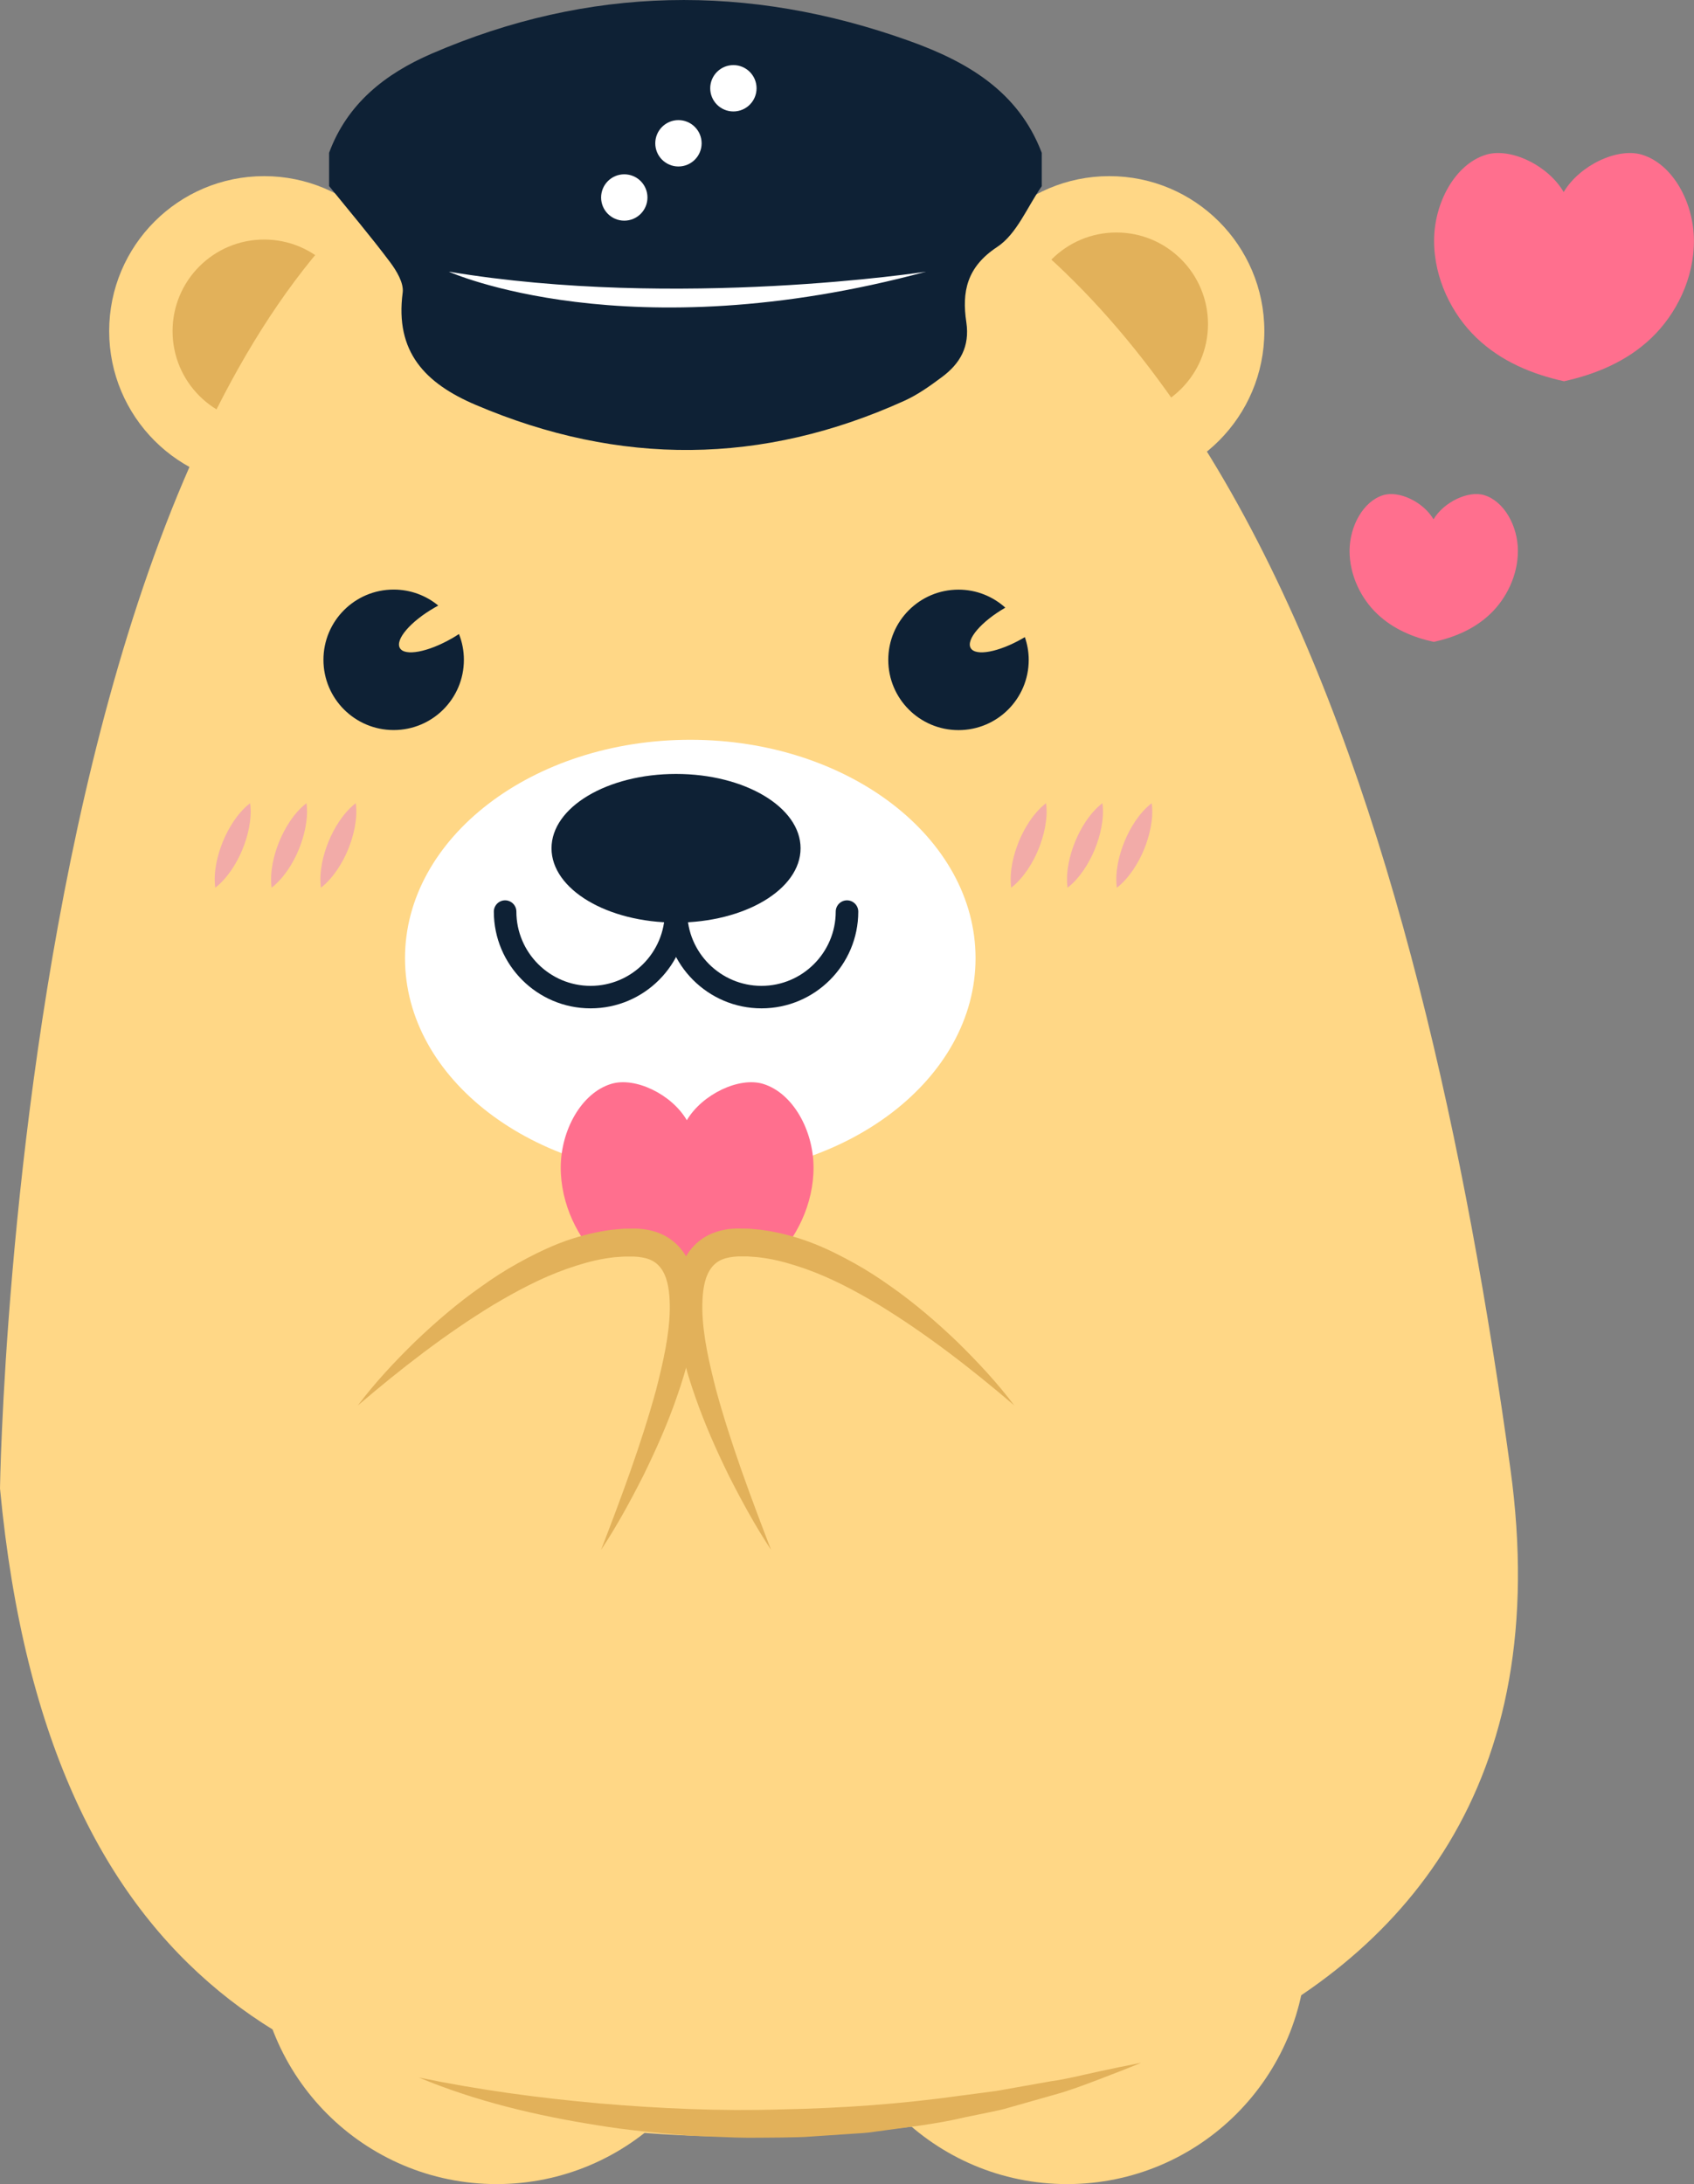
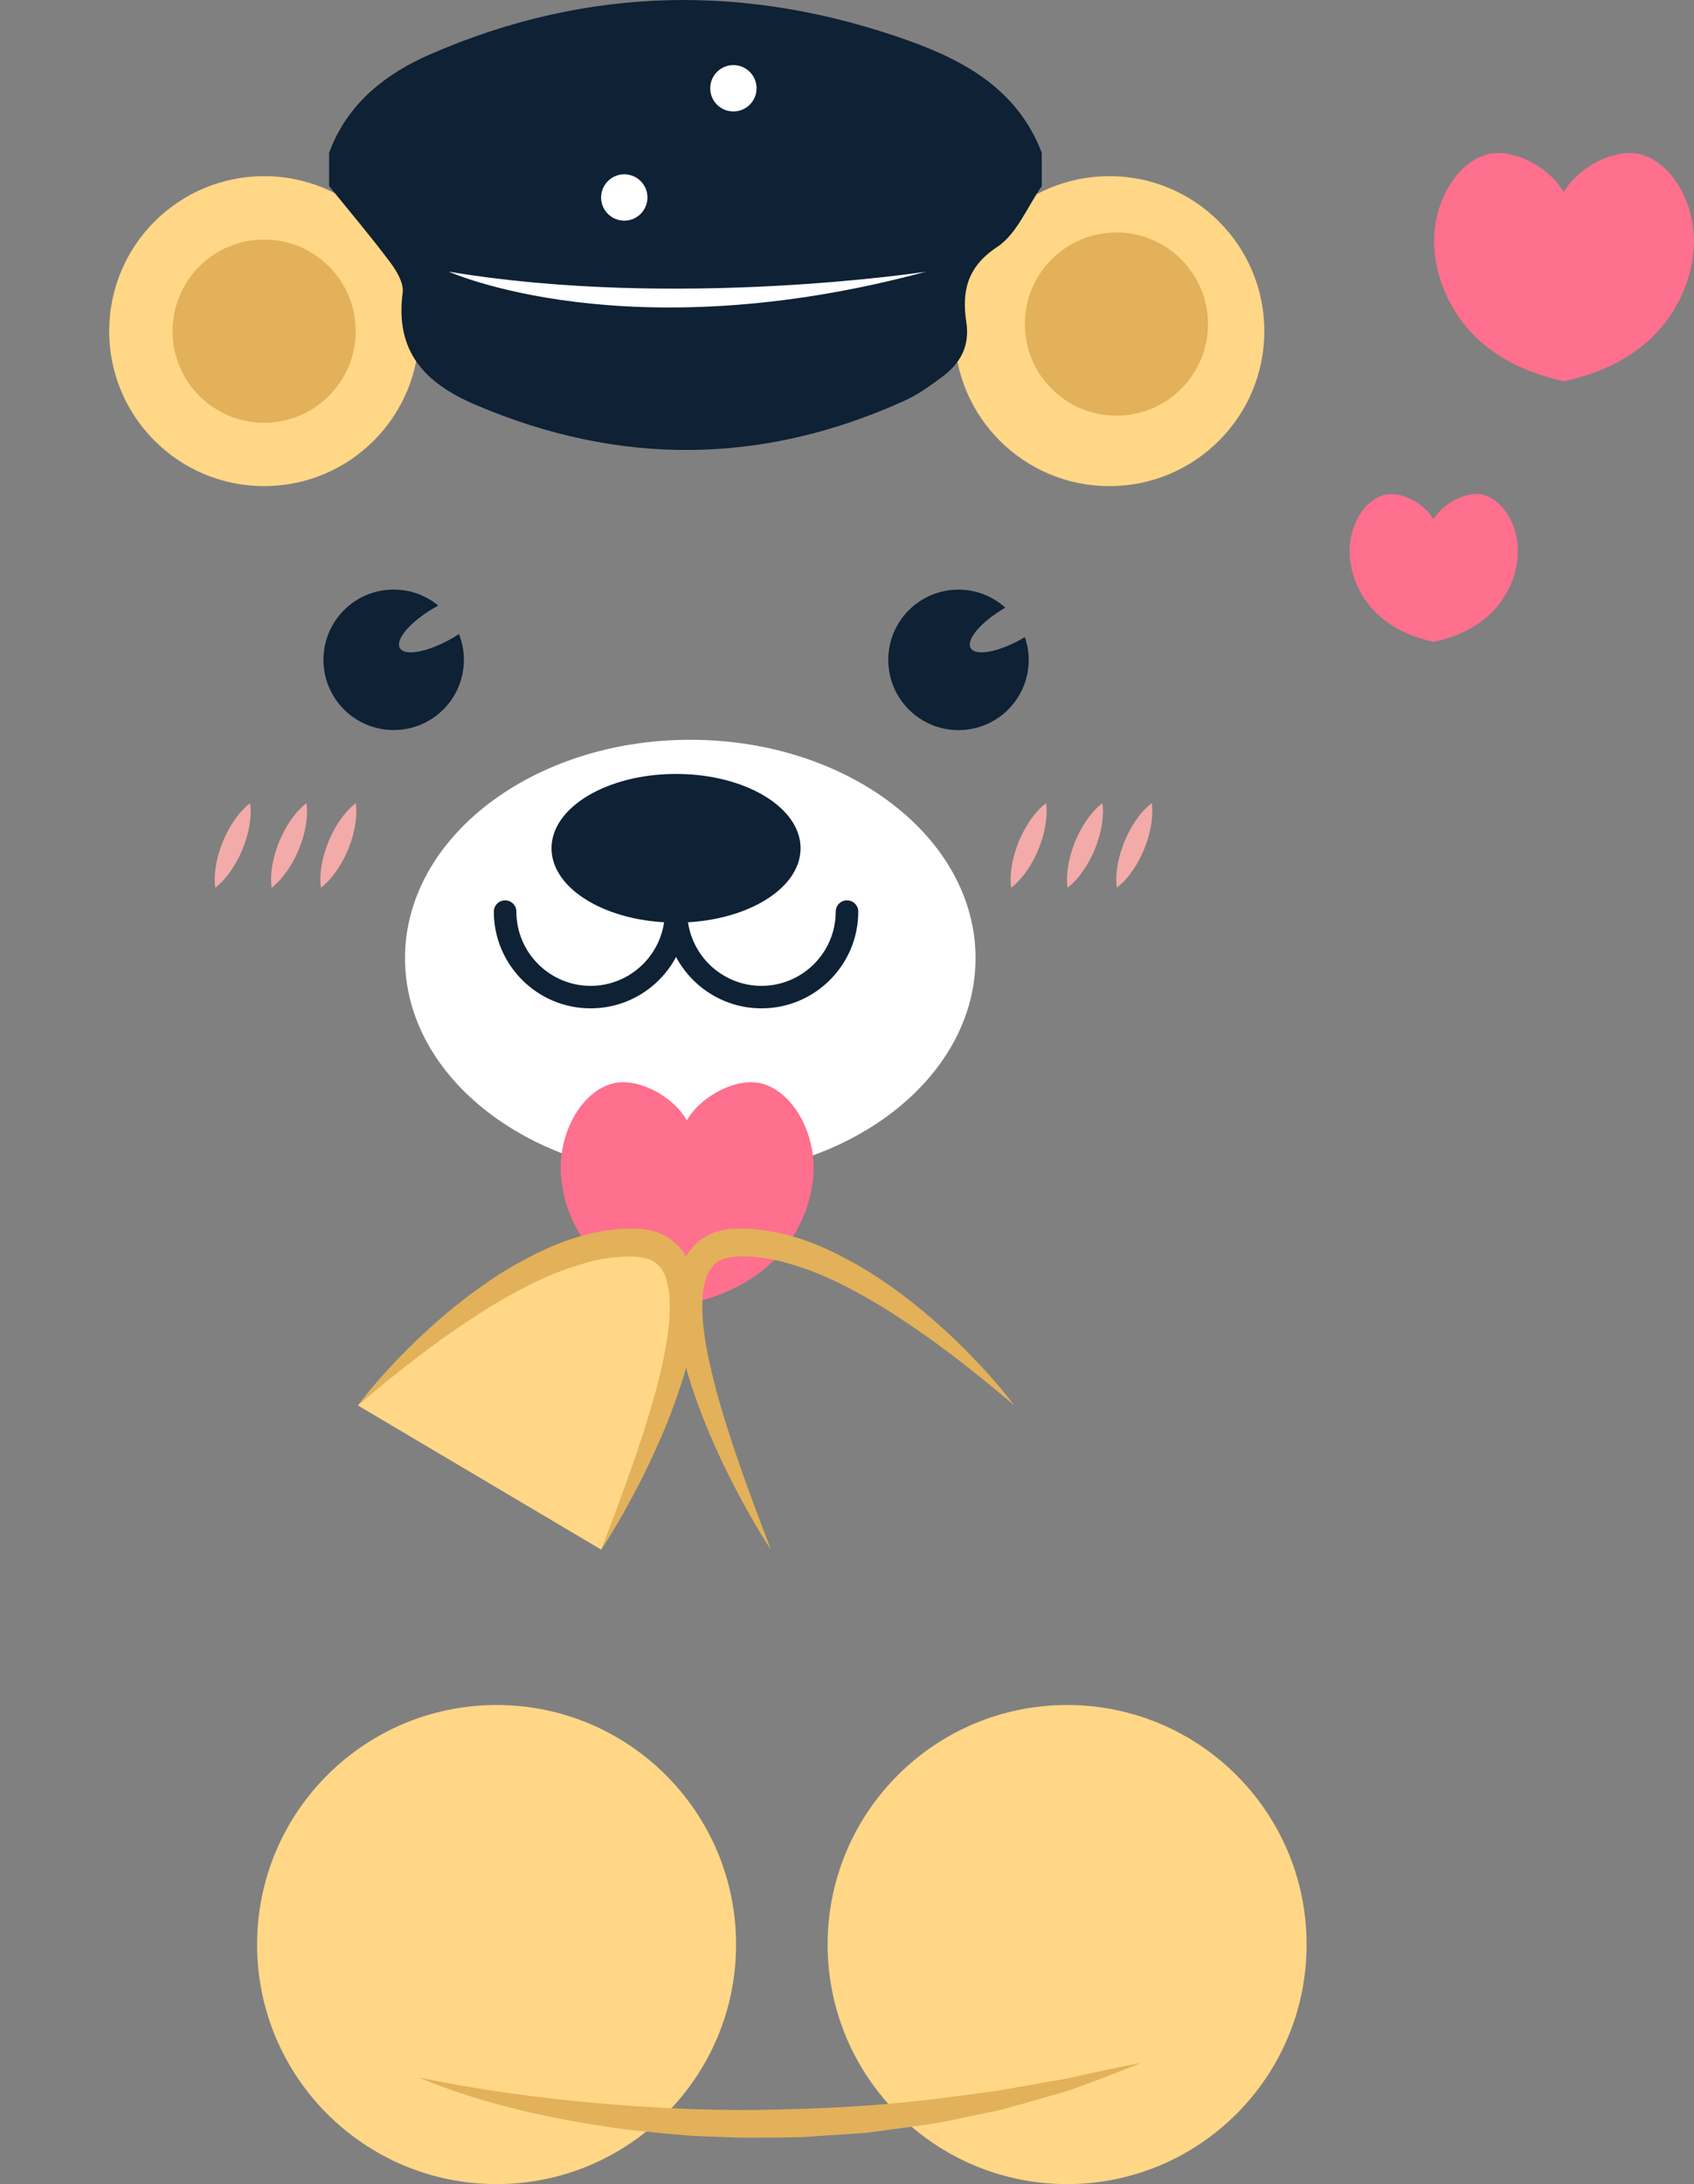
<svg xmlns="http://www.w3.org/2000/svg" width="121" height="156" viewBox="0 0 121 156" fill="none">
  <rect x="0" y="0" width="121" height="156" fill="#808080" stroke="none" />
  <g clip-path="url(#clip0_249_2535)">
    <path d="M18.867 34.722C24.98 34.722 29.936 29.766 29.936 23.651C29.936 17.537 24.98 12.581 18.867 12.581C12.754 12.581 7.798 17.537 7.798 23.651C7.798 29.766 12.754 34.722 18.867 34.722Z" fill="#FFD786" />
    <path d="M79.241 34.722C85.354 34.722 90.31 29.766 90.31 23.651C90.31 17.537 85.354 12.581 79.241 12.581C73.128 12.581 68.172 17.537 68.172 23.651C68.172 29.766 73.128 34.722 79.241 34.722Z" fill="#FFD786" />
    <path d="M79.744 29.69C83.356 29.69 86.285 26.761 86.285 23.148C86.285 19.535 83.356 16.606 79.744 16.606C76.132 16.606 73.204 19.535 73.204 23.148C73.204 26.761 76.132 29.69 79.744 29.69Z" fill="#E2B15A" />
    <path d="M18.867 30.194C22.479 30.194 25.407 27.265 25.407 23.652C25.407 20.038 22.479 17.11 18.867 17.11C15.255 17.11 12.326 20.038 12.326 23.652C12.326 27.265 15.255 30.194 18.867 30.194Z" fill="#E2B15A" />
-     <path d="M0 106.312C0 106.312 1.384 7.503 44.259 6.794C87.135 6.084 101.655 59.728 107.884 104.897C114.107 150.067 65.008 154.304 44.259 152.186C23.511 150.072 3.456 143.012 0 106.312Z" fill="#FFD786" />
    <path d="M49.306 84.039C60.559 84.039 69.682 77.054 69.682 68.439C69.682 59.823 60.559 52.839 49.306 52.839C38.052 52.839 28.929 59.823 28.929 68.439C28.929 77.054 38.052 84.039 49.306 84.039Z" fill="white" />
    <path d="M42.181 72.022C38.373 72.022 35.274 68.922 35.274 65.112C35.274 64.669 35.636 64.307 36.079 64.307C36.521 64.307 36.884 64.669 36.884 65.112C36.884 68.036 39.263 70.416 42.187 70.416C45.11 70.416 47.489 68.036 47.489 65.112C47.489 64.669 47.852 64.307 48.294 64.307C48.737 64.307 49.099 64.669 49.099 65.112C49.099 68.922 46 72.022 42.191 72.022H42.181Z" fill="#0E2135" />
    <path d="M54.392 72.022C50.584 72.022 47.479 68.922 47.479 65.112C47.479 64.669 47.842 64.307 48.284 64.307C48.727 64.307 49.089 64.669 49.089 65.112C49.089 68.036 51.469 70.416 54.392 70.416C57.315 70.416 59.695 68.036 59.695 65.112C59.695 64.669 60.057 64.307 60.5 64.307C60.943 64.307 61.305 64.669 61.305 65.112C61.305 68.922 58.206 72.022 54.397 72.022H54.392Z" fill="#0E2135" />
    <path d="M48.289 65.897C53.202 65.897 57.184 63.52 57.184 60.588C57.184 57.656 53.202 55.279 48.289 55.279C43.377 55.279 39.394 57.656 39.394 60.588C39.394 63.52 43.377 65.897 48.289 65.897Z" fill="#0E2135" />
    <path d="M32.285 45.592C30.575 46.578 28.909 46.891 28.562 46.287C28.215 45.683 29.317 44.395 31.027 43.408C31.118 43.353 31.213 43.303 31.304 43.252C30.439 42.538 29.327 42.11 28.119 42.11C25.347 42.11 23.103 44.354 23.103 47.127C23.103 49.9 25.347 52.144 28.119 52.144C30.892 52.144 33.135 49.9 33.135 47.127C33.135 46.473 33.01 45.854 32.783 45.285C32.622 45.391 32.461 45.492 32.29 45.592H32.285Z" fill="#0E2135" />
    <path d="M73.058 45.592C71.347 46.579 69.682 46.891 69.335 46.287C68.988 45.683 70.089 44.395 71.8 43.408C71.8 43.408 71.81 43.408 71.81 43.403C70.919 42.603 69.752 42.115 68.464 42.115C65.692 42.115 63.448 44.359 63.448 47.132C63.448 49.905 65.692 52.149 68.464 52.149C71.237 52.149 73.48 49.905 73.48 47.132C73.48 46.563 73.38 46.015 73.204 45.507C73.153 45.537 73.108 45.567 73.058 45.592Z" fill="#0E2135" />
    <path d="M23.506 13.3C23.506 12.505 23.506 11.71 23.506 10.915C24.809 7.387 27.536 5.259 30.816 3.84C42.046 -1.022 53.456 -1.193 64.927 2.914C69.043 4.388 72.731 6.497 74.411 10.915V13.3C73.37 14.785 72.63 16.717 71.222 17.643C69.053 19.072 68.696 20.849 69.023 23.012C69.284 24.759 68.575 25.966 67.287 26.928C66.442 27.557 65.566 28.186 64.615 28.618C54.458 33.223 44.259 33.303 33.981 28.92C30.363 27.381 28.205 25.131 28.763 20.899C28.854 20.22 28.326 19.344 27.863 18.725C26.469 16.868 24.97 15.097 23.511 13.295L23.506 13.3Z" fill="#0E2135" />
-     <path d="M48.46 11.891C49.374 11.891 50.116 11.15 50.116 10.236C50.116 9.321 49.374 8.58 48.46 8.58C47.546 8.58 46.805 9.321 46.805 10.236C46.805 11.15 47.546 11.891 48.46 11.891Z" fill="white" />
    <path d="M52.385 7.961C53.299 7.961 54.04 7.22 54.04 6.306C54.04 5.391 53.299 4.65 52.385 4.65C51.471 4.65 50.73 5.391 50.73 6.306C50.73 7.22 51.471 7.961 52.385 7.961Z" fill="white" />
    <path d="M44.591 15.761C45.506 15.761 46.247 15.02 46.247 14.106C46.247 13.191 45.506 12.45 44.591 12.45C43.677 12.45 42.936 13.191 42.936 14.106C42.936 15.02 43.677 15.761 44.591 15.761Z" fill="white" />
    <path d="M32.059 19.404C32.059 19.404 44.798 25.161 66.145 19.404C66.145 19.404 48.42 22.132 32.059 19.404Z" fill="white" />
    <path d="M15.375 63.406C15.295 62.782 15.35 62.219 15.451 61.67C15.556 61.127 15.717 60.603 15.924 60.1C16.13 59.597 16.387 59.114 16.694 58.651C17.01 58.193 17.368 57.75 17.866 57.368C17.951 57.992 17.891 58.555 17.79 59.104C17.685 59.647 17.524 60.171 17.317 60.674C17.111 61.177 16.855 61.66 16.543 62.123C16.226 62.581 15.868 63.024 15.375 63.406Z" fill="#F2ABA8" />
    <path d="M19.4 63.406C19.32 62.782 19.375 62.219 19.476 61.67C19.581 61.127 19.742 60.603 19.949 60.1C20.155 59.597 20.412 59.114 20.718 58.651C21.035 58.193 21.393 57.75 21.891 57.368C21.976 57.992 21.916 58.555 21.815 59.104C21.71 59.647 21.549 60.171 21.342 60.674C21.136 61.177 20.879 61.66 20.567 62.123C20.25 62.581 19.893 63.024 19.4 63.406Z" fill="#F2ABA8" />
    <path d="M22.922 63.406C22.842 62.782 22.897 62.219 22.998 61.67C23.103 61.127 23.264 60.603 23.471 60.1C23.677 59.597 23.933 59.114 24.24 58.651C24.557 58.193 24.914 57.75 25.413 57.368C25.498 57.992 25.438 58.555 25.337 59.104C25.231 59.647 25.07 60.171 24.864 60.674C24.658 61.177 24.401 61.66 24.089 62.123C23.772 62.581 23.415 63.024 22.922 63.406Z" fill="#F2ABA8" />
    <path d="M72.228 63.406C72.147 62.782 72.203 62.219 72.303 61.67C72.409 61.127 72.57 60.603 72.776 60.1C72.982 59.597 73.239 59.114 73.546 58.651C73.863 58.193 74.22 57.75 74.718 57.368C74.804 57.992 74.743 58.555 74.643 59.104C74.537 59.647 74.376 60.171 74.17 60.674C73.963 61.177 73.707 61.66 73.395 62.123C73.078 62.581 72.721 63.024 72.228 63.406Z" fill="#F2ABA8" />
    <path d="M76.253 63.406C76.172 62.782 76.228 62.219 76.328 61.67C76.434 61.127 76.595 60.603 76.801 60.1C77.007 59.597 77.264 59.114 77.571 58.651C77.888 58.193 78.245 57.75 78.743 57.368C78.829 57.992 78.768 58.555 78.668 59.104C78.562 59.647 78.401 60.171 78.195 60.674C77.988 61.177 77.732 61.66 77.42 62.123C77.103 62.581 76.746 63.024 76.253 63.406Z" fill="#F2ABA8" />
    <path d="M79.774 63.406C79.694 62.782 79.749 62.219 79.85 61.67C79.956 61.127 80.117 60.603 80.323 60.1C80.529 59.597 80.786 59.114 81.093 58.651C81.409 58.193 81.767 57.75 82.265 57.368C82.35 57.992 82.29 58.555 82.189 59.104C82.084 59.647 81.923 60.171 81.716 60.674C81.51 61.177 81.254 61.66 80.942 62.123C80.625 62.581 80.267 63.024 79.774 63.406Z" fill="#F2ABA8" />
    <path d="M35.47 156C44.917 156 52.576 148.34 52.576 138.89C52.576 129.441 44.917 121.781 35.47 121.781C26.023 121.781 18.364 129.441 18.364 138.89C18.364 148.34 26.023 156 35.47 156Z" fill="#FFD786" />
    <path d="M76.222 156C85.67 156 93.329 148.34 93.329 138.89C93.329 129.441 85.67 121.781 76.222 121.781C66.775 121.781 59.117 129.441 59.117 138.89C59.117 148.34 66.775 156 76.222 156Z" fill="#FFD786" />
    <path d="M29.936 148.391C34.222 149.277 38.524 149.856 42.836 150.238C47.147 150.605 51.469 150.802 55.781 150.666C60.093 150.585 64.404 150.278 68.686 149.674L70.296 149.463C70.834 149.398 71.372 149.322 71.901 149.217L75.106 148.648C76.187 148.502 77.239 148.225 78.3 147.999C79.367 147.767 80.434 147.541 81.515 147.334C80.504 147.752 79.483 148.145 78.456 148.537C77.43 148.925 76.398 149.322 75.342 149.609L72.167 150.51C71.639 150.676 71.101 150.782 70.562 150.892L68.947 151.224C66.799 151.738 64.605 151.959 62.422 152.266C61.879 152.357 61.325 152.372 60.777 152.412L59.127 152.523L57.476 152.633C56.928 152.659 56.374 152.659 55.821 152.674C54.719 152.674 53.617 152.709 52.516 152.674C51.414 152.628 50.312 152.598 49.21 152.538C47.011 152.347 44.818 152.16 42.644 151.793C38.302 151.109 33.986 150.082 29.936 148.396V148.391Z" fill="#E2B15A" />
    <path d="M49.104 93.147C51.273 92.669 53.426 91.793 55.152 90.148C56.878 88.502 58.12 86.006 58.11 83.369C58.1 80.733 56.636 78.065 54.503 77.416C52.802 76.898 50.161 78.151 49.059 80.013C47.972 78.151 45.361 76.898 43.661 77.416C41.522 78.065 40.063 80.733 40.053 83.369C40.043 86.006 41.286 88.507 43.012 90.148C44.737 91.793 46.891 92.669 49.059 93.147" fill="#FF6F8E" />
    <path d="M102.425 45.844C103.869 45.527 105.303 44.943 106.45 43.846C107.597 42.754 108.427 41.088 108.422 39.332C108.417 37.576 107.441 35.8 106.017 35.367C104.885 35.02 103.129 35.855 102.395 37.093C101.67 35.855 99.934 35.02 98.802 35.367C97.379 35.8 96.407 37.571 96.397 39.332C96.392 41.088 97.218 42.754 98.37 43.846C99.517 44.938 100.951 45.527 102.395 45.844" fill="#FF6F8E" />
    <path d="M111.743 27.225C113.971 26.731 116.185 25.831 117.956 24.14C119.727 22.449 121.01 19.883 120.995 17.17C120.985 14.458 119.481 11.72 117.287 11.051C115.536 10.518 112.824 11.806 111.692 13.718C110.575 11.806 107.894 10.518 106.143 11.051C103.949 11.72 102.445 14.458 102.435 17.17C102.425 19.883 103.703 22.449 105.474 24.14C107.245 25.831 109.458 26.731 111.687 27.225" fill="#FF6F8E" />
    <path d="M42.946 110.684C42.946 110.684 54.297 89.096 45.401 88.749C36.506 88.402 25.563 100.383 25.563 100.383" fill="#FFD786" />
    <path d="M42.941 110.684C44.395 106.9 45.814 103.116 46.861 99.281C47.349 97.364 47.806 95.422 47.842 93.545C47.852 92.619 47.776 91.703 47.459 91.008C47.137 90.324 46.644 89.947 45.884 89.816C45.693 89.78 45.502 89.76 45.286 89.75H44.602L43.912 89.796C43.681 89.816 43.454 89.861 43.223 89.891C42.302 90.042 41.386 90.314 40.481 90.631C38.66 91.27 36.919 92.201 35.218 93.212C31.832 95.276 28.648 97.751 25.563 100.383C26.786 98.753 28.18 97.268 29.639 95.839C31.113 94.43 32.672 93.087 34.358 91.904C35.198 91.3 36.063 90.737 36.979 90.233C37.89 89.725 38.826 89.252 39.807 88.859C40.793 88.467 41.819 88.165 42.886 87.964C43.157 87.924 43.419 87.868 43.696 87.838L44.516 87.763L45.346 87.752C45.633 87.757 45.945 87.783 46.252 87.838C46.865 87.954 47.514 88.2 48.053 88.633C48.596 89.061 48.999 89.629 49.25 90.213C49.738 91.386 49.794 92.538 49.738 93.625C49.577 95.794 49.039 97.807 48.355 99.749C47.686 101.697 46.85 103.564 45.955 105.39C45.034 107.207 44.063 108.994 42.941 110.689V110.684Z" fill="#E2B15A" />
-     <path d="M55.066 110.685C55.066 110.685 43.716 89.096 52.611 88.749C61.506 88.402 72.449 100.384 72.449 100.384" fill="#FFD786" />
    <path d="M55.066 110.685C53.944 108.989 52.973 107.202 52.053 105.386C51.157 103.559 50.327 101.687 49.653 99.745C48.968 97.802 48.43 95.789 48.269 93.62C48.214 92.538 48.269 91.381 48.757 90.208C49.009 89.63 49.416 89.056 49.955 88.628C50.493 88.195 51.142 87.954 51.756 87.833C52.063 87.773 52.375 87.753 52.661 87.748L53.492 87.758L54.312 87.833C54.583 87.863 54.85 87.919 55.122 87.959C56.188 88.16 57.22 88.462 58.201 88.855C59.187 89.247 60.118 89.725 61.028 90.228C61.939 90.732 62.809 91.3 63.65 91.899C65.34 93.087 66.895 94.425 68.369 95.834C69.823 97.264 71.222 98.753 72.444 100.379C69.36 97.747 66.175 95.276 62.789 93.208C61.089 92.196 59.348 91.265 57.527 90.626C56.621 90.309 55.705 90.037 54.785 89.886C54.553 89.856 54.322 89.811 54.095 89.791L53.406 89.74H52.722C52.505 89.75 52.314 89.77 52.123 89.806C51.358 89.937 50.87 90.314 50.548 90.998C50.231 91.693 50.156 92.614 50.166 93.535C50.201 95.412 50.659 97.354 51.147 99.271C52.194 103.106 53.612 106.89 55.066 110.675V110.685Z" fill="#E2B15A" />
  </g>
  <defs>
    <clipPath id="clip0_249_2535">
      <rect width="121" height="156" fill="white" />
    </clipPath>
  </defs>
</svg>